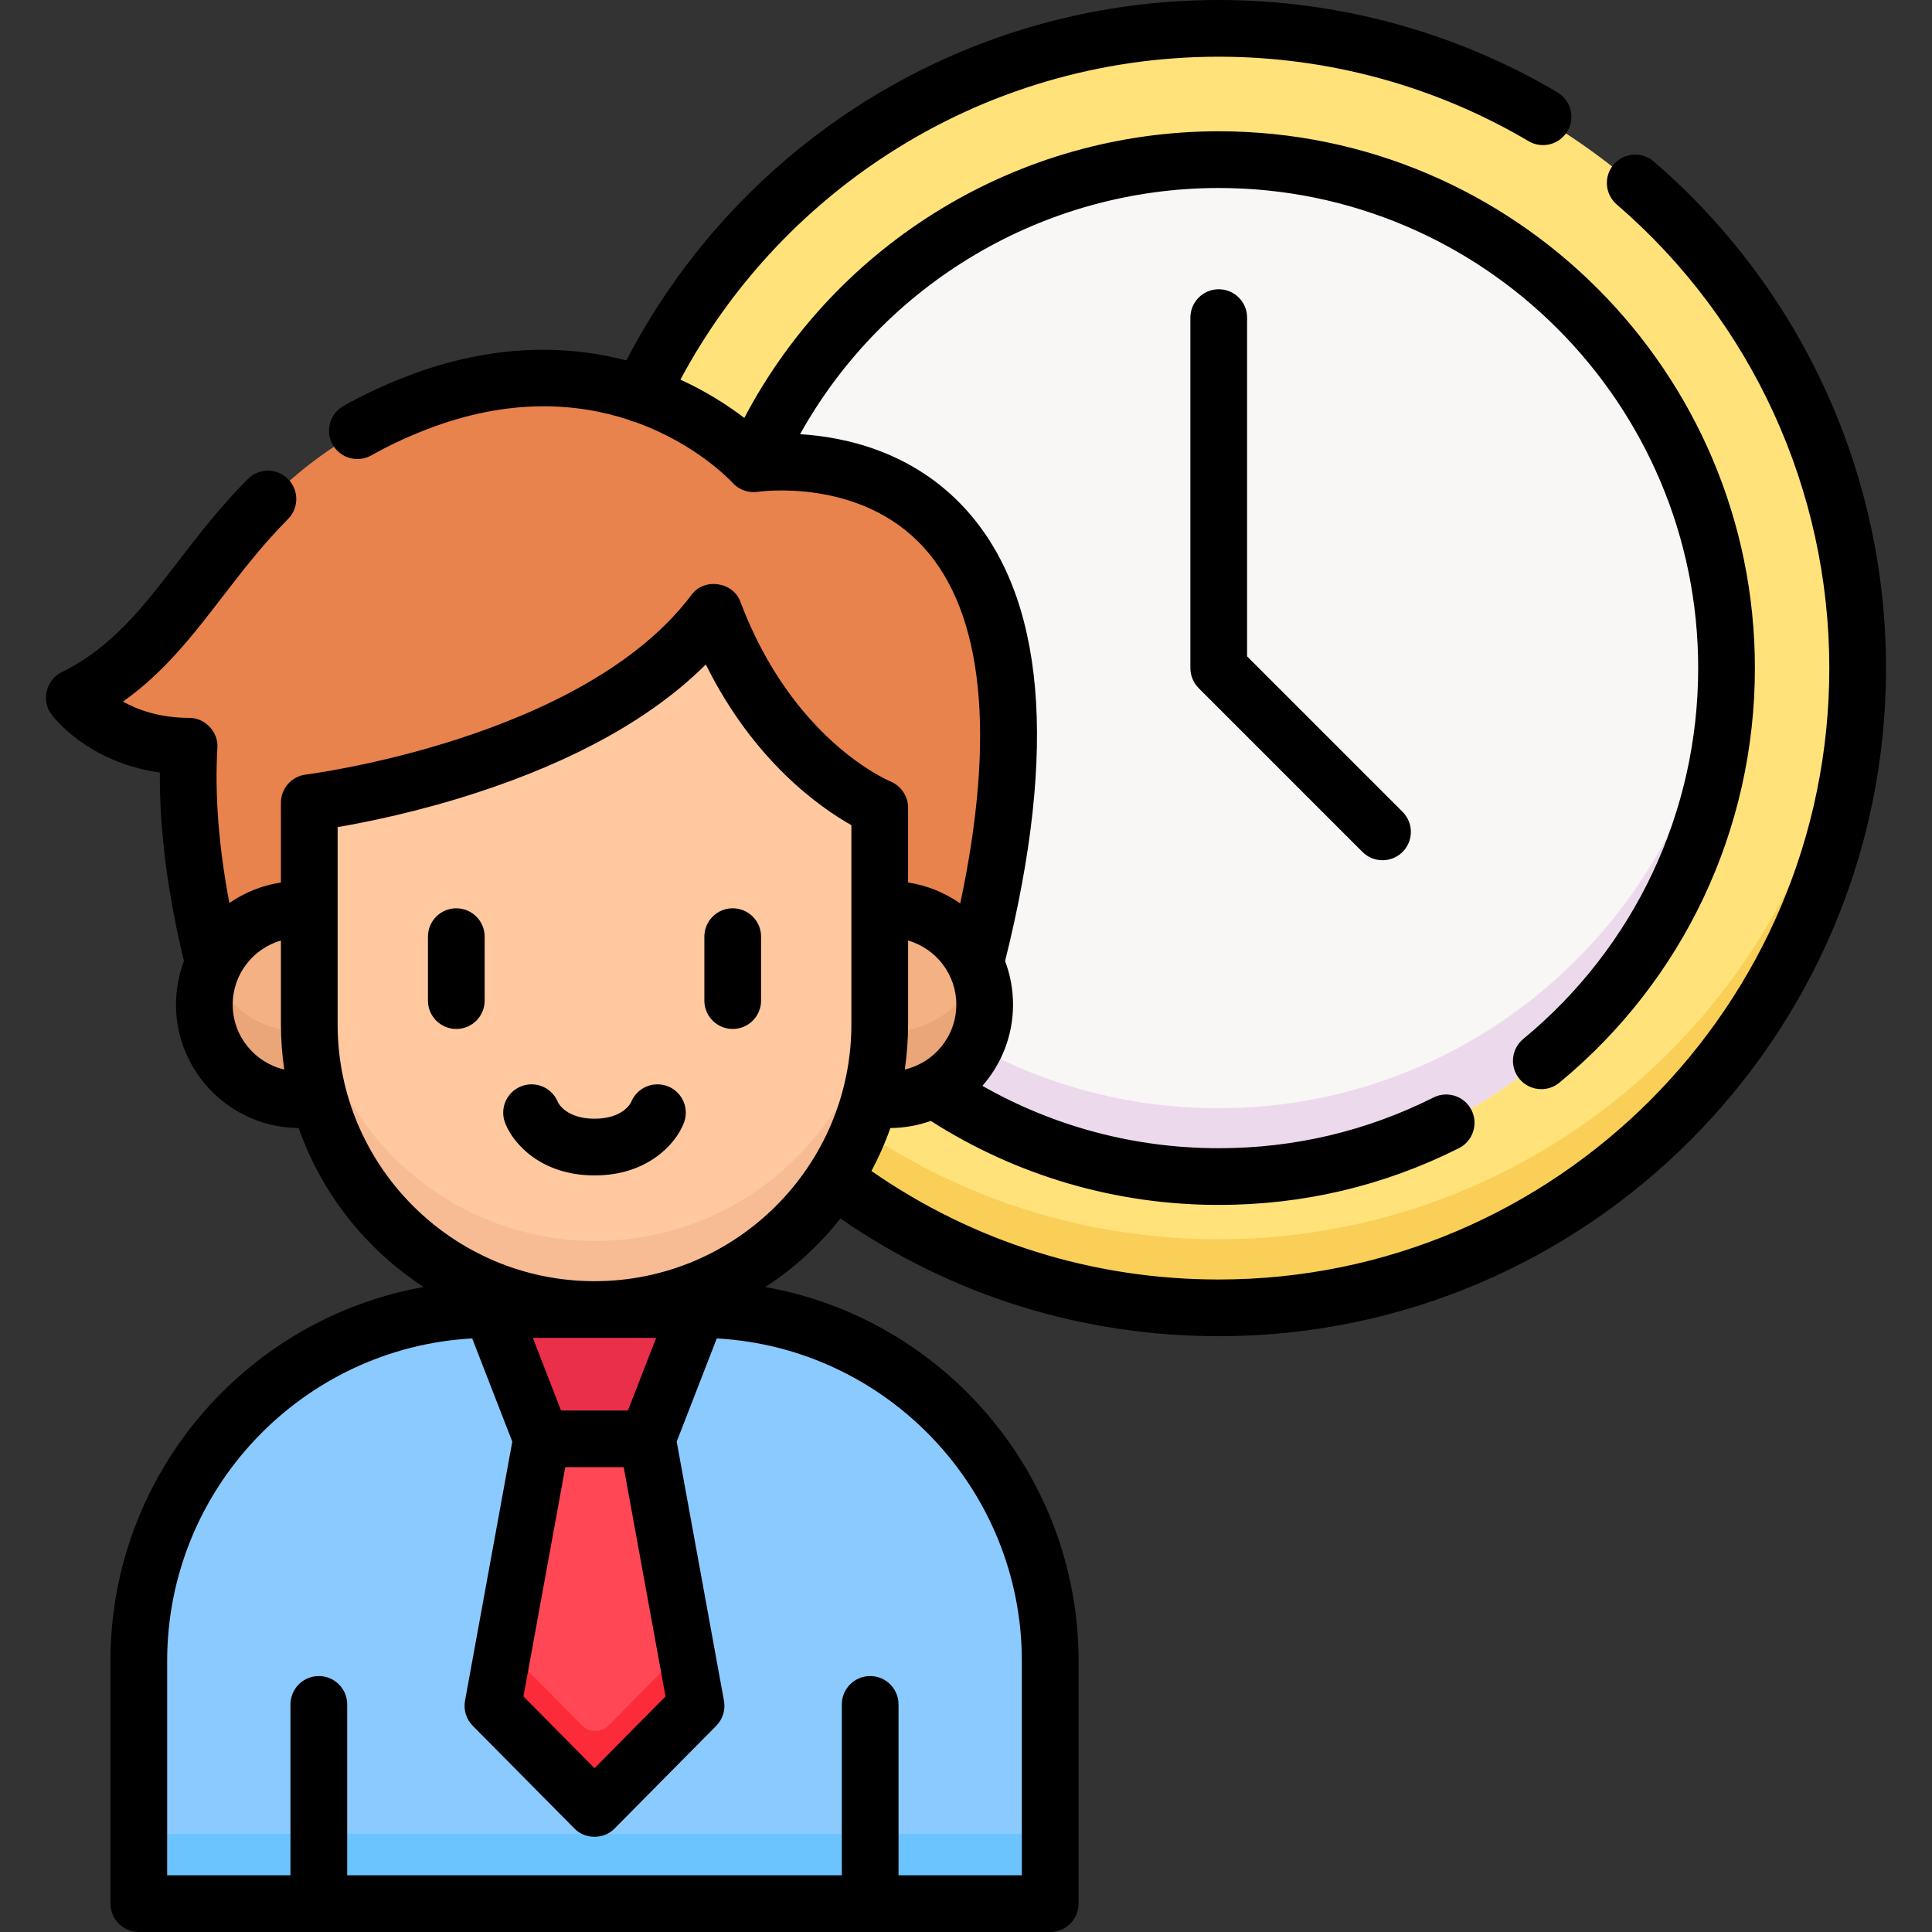
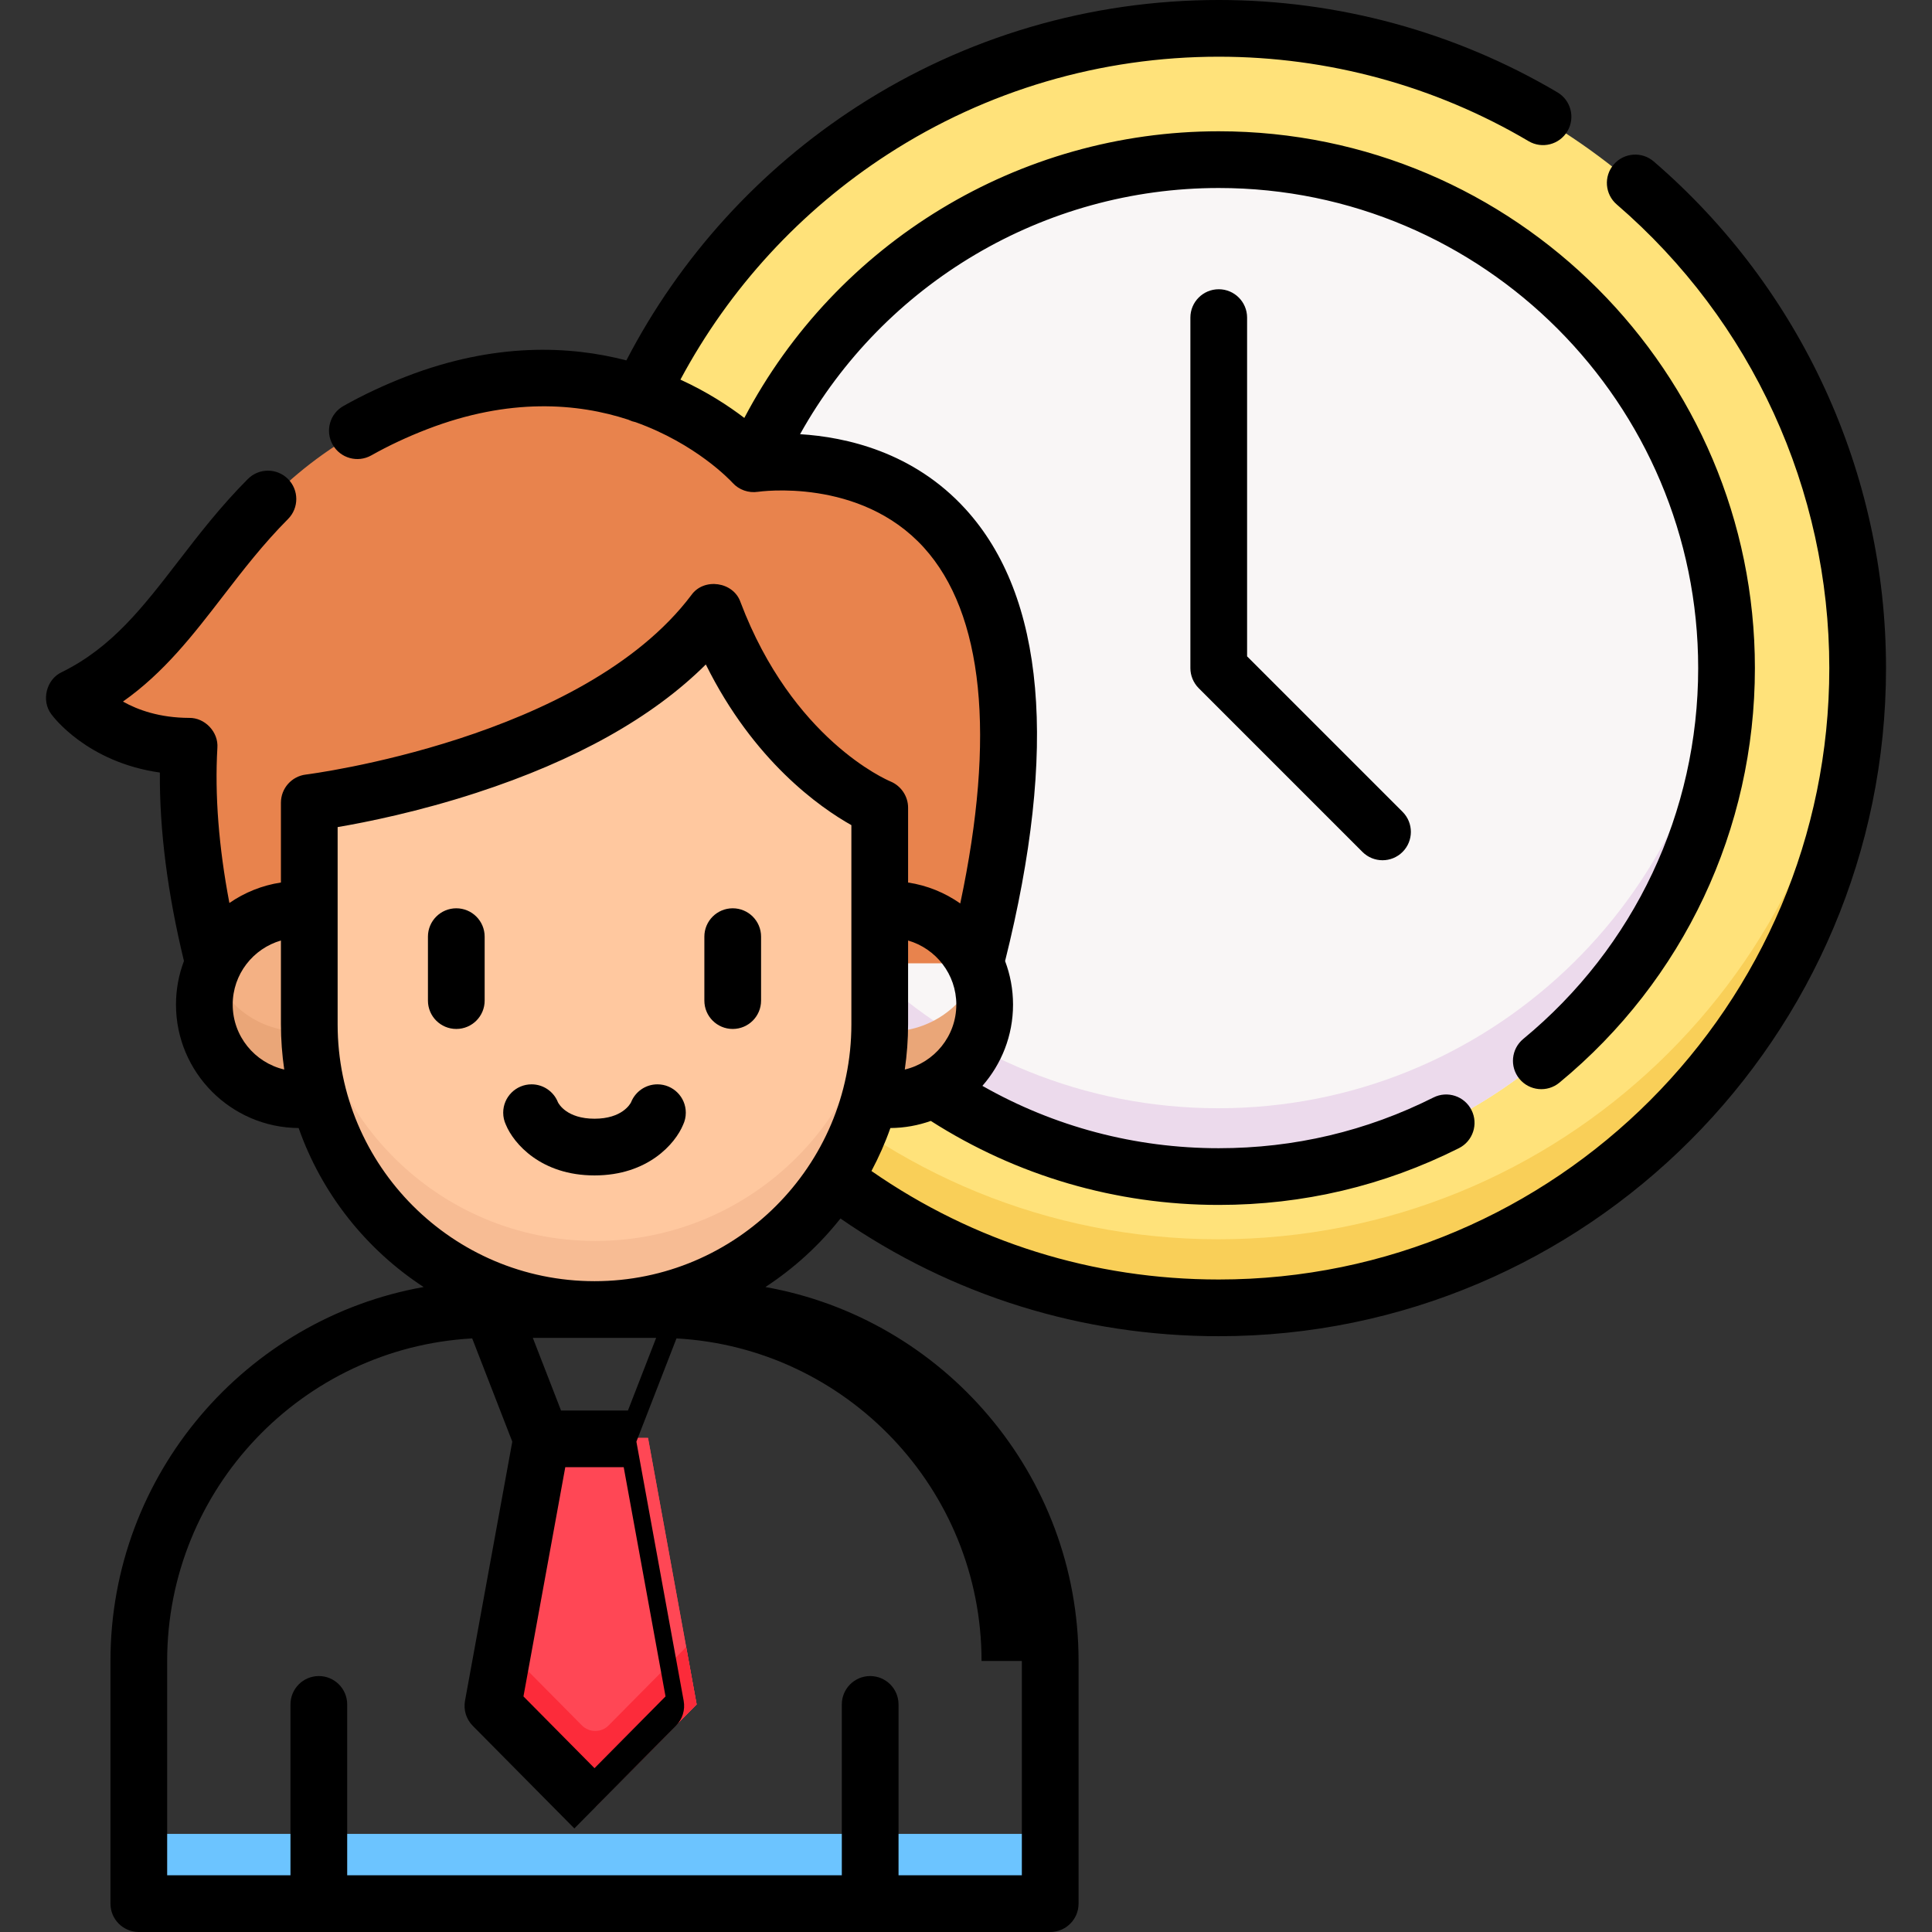
<svg xmlns="http://www.w3.org/2000/svg" id="Layer_1" enable-background="new 0 0 512 512" height="512" viewBox="0 0 512 512" width="512">
  <rect x="0" y="0" width="512" height="512" fill="#333333" stroke="none" />
  <g>
    <g>
      <ellipse cx="322.855" cy="177.21" fill="#ffe27a" rx="168.988" ry="169.21" />
      <path d="m322.854 328.42c-90.314 0-164.077-70.942-168.749-160.21-.156 2.98-.238 5.981-.238 9 0 93.452 75.658 169.21 168.988 169.21s168.988-75.758 168.988-169.21c0-3.019-.082-6.02-.238-9-4.673 89.268-78.436 160.21-168.751 160.21z" fill="#f9cf58" />
      <ellipse cx="322.855" cy="177.21" fill="#f9f6f6" rx="134.308" ry="134.485" />
      <path d="m322.854 293.695c-71.155 0-129.376-55.409-134.002-125.485-.196 2.975-.306 5.975-.306 9 0 74.274 60.132 134.485 134.308 134.485 74.177 0 134.308-60.211 134.308-134.485 0-3.025-.11-6.025-.306-9-4.625 70.076-62.846 125.485-134.002 125.485z" fill="#ecdaec" />
-       <path d="m278.278 504h-241.057v-64.187c0-51.335 41.615-92.95 92.95-92.95h55.156c51.335 0 92.95 41.615 92.95 92.95v64.187z" fill="#8bcaff" />
      <path d="m37.221 486h241.057v18h-241.057z" fill="#6cc4ff" />
-       <path d="m171.731 381.066h-27.967l-13.283-34.203h54.533z" fill="#ea2f4a" />
      <g fill="#ff4755">
-         <path d="m143.764 381.066h27.967l12.885 70.623-26.866 27.142-26.871-27.142z" />
        <path d="m143.764 381.066h27.967l12.885 70.623-26.866 27.142-26.871-27.142z" />
        <path d="m143.764 381.066h27.967l12.885 70.623-26.866 27.142-26.871-27.142z" />
      </g>
      <path d="m154.196 457.241-20.545-20.752-2.773 15.199 26.871 27.142 26.866-27.142-2.773-15.199-20.54 20.751c-1.956 1.978-5.149 1.978-7.106.001z" fill="#fc2b3a" />
      <path d="m258.464 255.298c37.937-147.658-58.635-132.127-58.635-132.127s-33.869-37.438-89.071-16.132c-53.271 20.561-56.205 61.037-90.601 77.969 0 0 9.293 12.805 30.357 12.872-.956 16.581 1.031 35.665 6.521 57.417h201.429z" fill="#e8834d" />
      <path d="m189.35 162.419c-31.029 41.187-107.04 50.395-107.04 50.395v58.609c0 41.665 33.776 75.44 75.441 75.44s75.44-33.776 75.44-75.44v-57.293c-.001 0-28.66-11.592-43.841-51.711z" fill="#ffc89f" />
      <path d="m157.75 328.863c-41.665 0-75.441-33.776-75.441-75.44v18c0 41.665 33.776 75.44 75.441 75.44s75.44-33.776 75.44-75.44v-18c0 41.664-33.776 75.44-75.44 75.44z" fill="#f7bc94" />
      <path d="m82.309 271.422v-30.235c-.855-.088-1.723-.133-2.601-.133-13.893 0-25.155 11.262-25.155 25.155s11.262 25.155 25.155 25.155c1.757 0 3.473-.182 5.128-.525-1.645-6.196-2.527-12.703-2.527-19.417z" fill="#f4b184" />
-       <path d="m235.791 241.053c-.878 0-1.746.046-2.601.133v30.235c0 6.714-.882 13.221-2.527 19.416 1.656.343 3.371.525 5.129.525 13.893 0 25.155-11.262 25.155-25.155-.001-13.891-11.263-25.154-25.156-25.154z" fill="#f4b184" />
      <g fill="#eaa678">
        <path d="m79.708 273.363c-10.72 0-19.868-6.709-23.49-16.155-1.072 2.795-1.665 5.827-1.665 9 0 13.893 11.262 25.155 25.155 25.155 1.758 0 3.473-.182 5.128-.525-1.498-5.639-2.354-11.537-2.498-17.613-.864.091-1.742.138-2.63.138z" />
        <path d="m235.791 273.363c-.889 0-1.766-.047-2.631-.137-.143 6.075-1 11.974-2.498 17.613 1.656.343 3.371.525 5.129.525 13.893 0 25.155-11.262 25.155-25.155 0-3.173-.593-6.205-1.665-9-3.621 9.445-12.769 16.154-23.49 16.154z" />
      </g>
    </g>
    <g>
      <path d="m174.232 287.361c-3.177 0-5.895 1.971-6.995 4.758-.221.445-2.377 4.351-9.686 4.351s-9.465-3.906-9.686-4.351c-1.099-2.786-3.818-4.758-6.995-4.758-4.15 0-7.515 3.364-7.515 7.515 0 1.139.254 2.217.707 3.184 2.056 4.992 9.315 13.439 23.488 13.439s21.432-8.448 23.488-13.439c.453-.967.707-2.045.707-3.184.001-4.151-3.363-7.515-7.513-7.515z" />
      <path d="m120.924 240.707c-4.151 0-7.515 3.365-7.515 7.515v16.946c0 4.15 3.364 7.515 7.515 7.515s7.515-3.365 7.515-7.515v-16.946c0-4.151-3.364-7.515-7.515-7.515z" />
      <path d="m194.178 240.707c-4.151 0-7.515 3.365-7.515 7.515v16.946c0 4.15 3.364 7.515 7.515 7.515s7.515-3.365 7.515-7.515v-16.946c0-4.151-3.364-7.515-7.515-7.515z" />
      <path d="m322.979 76.654c-4.151 0-7.515 3.365-7.515 7.515v92.882c-.003 1.974.806 3.923 2.201 5.319l43.402 43.402c2.936 2.935 7.692 2.935 10.628 0 2.934-2.934 2.934-7.693 0-10.627l-41.202-41.201v-89.775c0-4.15-3.364-7.515-7.514-7.515z" />
-       <path d="m438.26 42.792c-3.144-2.706-7.889-2.356-10.598.788s-2.356 7.889.788 10.598c35.8 30.843 56.334 75.631 56.334 122.877 0 89.342-72.585 162.026-161.804 162.026-33.257 0-64.935-9.919-92.035-28.751 1.94-3.647 3.63-7.446 5.016-11.389 3.754-.025 7.356-.692 10.712-1.884 22.8 14.567 49.085 22.261 76.306 22.261 22.373 0 43.787-5.06 63.648-15.039 3.708-1.863 5.204-6.38 3.341-10.089s-6.382-5.206-10.088-3.341c-17.749 8.918-36.892 13.439-56.9 13.439-22.146 0-43.597-5.692-62.635-16.524 5.05-5.759 8.121-13.294 8.121-21.537 0-4.06-.749-7.947-2.107-11.537 14.092-56.386 10.569-96.692-10.505-119.801-13.805-15.138-31.717-19.085-43.827-19.825 22.294-39.988 64.618-65.243 110.954-65.243 70.06 0 127.057 57.077 127.057 127.233 0 38.168-16.895 73.988-46.354 98.276-3.202 2.64-3.658 7.376-1.018 10.578 2.652 3.216 7.396 3.646 10.579 1.018 32.934-27.154 51.822-67.201 51.822-109.872 0-78.444-63.74-142.263-142.086-142.263-52.977 0-101.276 29.504-125.729 75.964-4.146-3.168-9.837-6.902-16.933-10.151 12.965-24.224 31.852-44.791 55.041-59.782 26.103-16.875 56.402-25.794 87.62-25.794 28.941 0 57.337 7.74 82.113 22.384 3.573 2.112 8.18.928 10.294-2.646 2.112-3.573.927-8.181-2.646-10.293-27.094-16.01-58.132-24.473-89.762-24.473-34.119 0-67.24 9.752-95.78 28.202-25.969 16.788-47.02 39.968-61.204 67.306-14.936-3.88-34.817-4.808-58.233 4.229-5.913 2.282-11.547 4.925-16.747 7.856-3.615 2.038-4.894 6.621-2.856 10.236 2.037 3.616 6.62 4.893 10.236 2.857 4.57-2.576 9.541-4.907 14.778-6.928 21.838-8.428 39.903-6.937 53.392-2.518.043.022.083.047.127.068.564.267 1.145.452 1.73.57 15.979 5.724 25.05 15.346 25.719 16.074 1.695 1.873 4.242 2.764 6.741 2.382.268-.041 27.026-3.91 43.967 14.794 15.794 17.438 19.062 49.879 9.629 94.298-4.038-2.831-8.738-4.779-13.822-5.547v-19.831c0-3.032-1.861-5.783-4.66-6.951-1.056-.44-26.013-11.207-39.753-47.522-1.86-5.43-9.727-6.551-13.03-1.863-28.773 38.192-101.425 47.467-102.152 47.555-3.773.457-6.611 3.66-6.611 7.46v21.15c-5.015.758-9.656 2.661-13.658 5.429-2.827-14.866-3.901-28.648-3.183-41.108.33-4.178-3.288-8.023-7.479-7.947-7.807-.025-13.582-2.094-17.545-4.326 10.909-7.692 18.562-17.62 26.564-28.002 5.228-6.783 10.634-13.796 17.182-20.371 2.929-2.941 2.919-7.699-.021-10.627-2.941-2.929-7.699-2.92-10.628.022-7.22 7.25-12.922 14.648-18.435 21.801-9.451 12.261-17.613 22.85-30.875 29.379-4.106 1.9-5.507 7.559-2.763 11.156.42.578 9.448 12.711 28.759 15.452-.11 15.258 2.033 32.012 6.384 49.94-1.362 3.595-2.113 7.487-2.113 11.553 0 17.969 14.562 32.597 32.504 32.713 6.127 17.425 17.902 32.202 33.123 42.136-47.108 8.369-82.992 49.62-82.992 99.095v64.313c0 4.15 3.364 7.515 7.515 7.515h241.528c4.151 0 7.515-3.365 7.515-7.515v-64.313c0-49.475-35.884-90.725-82.992-99.095 7.574-4.944 14.293-11.088 19.89-18.159 29.547 20.431 64.044 31.193 100.251 31.193 97.507 0 176.834-79.427 176.834-177.056-.003-51.625-22.438-100.561-61.555-134.263zm-197.606 228.661v-22.206c7.371 2.135 12.781 8.932 12.781 16.982 0 8.365-5.842 15.375-13.657 17.208.568-3.916.876-7.914.876-11.984zm-178.987-5.225c0-8.05 5.41-14.848 12.782-16.982v22.206c0 4.07.308 8.069.876 11.984-7.816-1.832-13.658-8.843-13.658-17.208zm209.134 173.945v56.798h-32.679v-45.284c0-4.15-3.364-7.515-7.515-7.515s-7.515 3.365-7.515 7.515v45.284h-131.082v-45.284c0-4.15-3.364-7.515-7.515-7.515s-7.515 3.365-7.515 7.515v45.284h-32.678v-56.798c0-45.605 35.844-82.988 80.838-85.477l10.624 27.356-12.529 68.671c-.44 2.414.326 4.892 2.052 6.635l26.924 27.196c2.803 2.947 7.88 2.946 10.681 0l26.919-27.196c1.727-1.744 2.492-4.221 2.052-6.635l-12.53-68.671 10.624-27.356c44.997 2.485 80.844 39.87 80.844 85.477zm-120.995-51.348h15.485l11.083 60.743-18.823 19.018-18.828-19.018zm-8.598-34.27h32.68l-7.472 19.241h-17.735zm16.343-15.029c-37.536 0-68.073-30.538-68.073-68.073v-52.265c7.702-1.312 21.337-4.058 36.778-9.085 26.308-8.566 46.694-19.979 60.797-34.012 12.685 25.604 30.249 37.898 38.572 42.58v52.782c-.001 37.535-30.538 68.073-68.074 68.073z" />
+       <path d="m438.26 42.792c-3.144-2.706-7.889-2.356-10.598.788s-2.356 7.889.788 10.598c35.8 30.843 56.334 75.631 56.334 122.877 0 89.342-72.585 162.026-161.804 162.026-33.257 0-64.935-9.919-92.035-28.751 1.94-3.647 3.63-7.446 5.016-11.389 3.754-.025 7.356-.692 10.712-1.884 22.8 14.567 49.085 22.261 76.306 22.261 22.373 0 43.787-5.06 63.648-15.039 3.708-1.863 5.204-6.38 3.341-10.089s-6.382-5.206-10.088-3.341c-17.749 8.918-36.892 13.439-56.9 13.439-22.146 0-43.597-5.692-62.635-16.524 5.05-5.759 8.121-13.294 8.121-21.537 0-4.06-.749-7.947-2.107-11.537 14.092-56.386 10.569-96.692-10.505-119.801-13.805-15.138-31.717-19.085-43.827-19.825 22.294-39.988 64.618-65.243 110.954-65.243 70.06 0 127.057 57.077 127.057 127.233 0 38.168-16.895 73.988-46.354 98.276-3.202 2.64-3.658 7.376-1.018 10.578 2.652 3.216 7.396 3.646 10.579 1.018 32.934-27.154 51.822-67.201 51.822-109.872 0-78.444-63.74-142.263-142.086-142.263-52.977 0-101.276 29.504-125.729 75.964-4.146-3.168-9.837-6.902-16.933-10.151 12.965-24.224 31.852-44.791 55.041-59.782 26.103-16.875 56.402-25.794 87.62-25.794 28.941 0 57.337 7.74 82.113 22.384 3.573 2.112 8.18.928 10.294-2.646 2.112-3.573.927-8.181-2.646-10.293-27.094-16.01-58.132-24.473-89.762-24.473-34.119 0-67.24 9.752-95.78 28.202-25.969 16.788-47.02 39.968-61.204 67.306-14.936-3.88-34.817-4.808-58.233 4.229-5.913 2.282-11.547 4.925-16.747 7.856-3.615 2.038-4.894 6.621-2.856 10.236 2.037 3.616 6.62 4.893 10.236 2.857 4.57-2.576 9.541-4.907 14.778-6.928 21.838-8.428 39.903-6.937 53.392-2.518.043.022.083.047.127.068.564.267 1.145.452 1.73.57 15.979 5.724 25.05 15.346 25.719 16.074 1.695 1.873 4.242 2.764 6.741 2.382.268-.041 27.026-3.91 43.967 14.794 15.794 17.438 19.062 49.879 9.629 94.298-4.038-2.831-8.738-4.779-13.822-5.547v-19.831c0-3.032-1.861-5.783-4.66-6.951-1.056-.44-26.013-11.207-39.753-47.522-1.86-5.43-9.727-6.551-13.03-1.863-28.773 38.192-101.425 47.467-102.152 47.555-3.773.457-6.611 3.66-6.611 7.46v21.15c-5.015.758-9.656 2.661-13.658 5.429-2.827-14.866-3.901-28.648-3.183-41.108.33-4.178-3.288-8.023-7.479-7.947-7.807-.025-13.582-2.094-17.545-4.326 10.909-7.692 18.562-17.62 26.564-28.002 5.228-6.783 10.634-13.796 17.182-20.371 2.929-2.941 2.919-7.699-.021-10.627-2.941-2.929-7.699-2.92-10.628.022-7.22 7.25-12.922 14.648-18.435 21.801-9.451 12.261-17.613 22.85-30.875 29.379-4.106 1.9-5.507 7.559-2.763 11.156.42.578 9.448 12.711 28.759 15.452-.11 15.258 2.033 32.012 6.384 49.94-1.362 3.595-2.113 7.487-2.113 11.553 0 17.969 14.562 32.597 32.504 32.713 6.127 17.425 17.902 32.202 33.123 42.136-47.108 8.369-82.992 49.62-82.992 99.095v64.313c0 4.15 3.364 7.515 7.515 7.515h241.528c4.151 0 7.515-3.365 7.515-7.515v-64.313c0-49.475-35.884-90.725-82.992-99.095 7.574-4.944 14.293-11.088 19.89-18.159 29.547 20.431 64.044 31.193 100.251 31.193 97.507 0 176.834-79.427 176.834-177.056-.003-51.625-22.438-100.561-61.555-134.263zm-197.606 228.661v-22.206c7.371 2.135 12.781 8.932 12.781 16.982 0 8.365-5.842 15.375-13.657 17.208.568-3.916.876-7.914.876-11.984zm-178.987-5.225c0-8.05 5.41-14.848 12.782-16.982v22.206c0 4.07.308 8.069.876 11.984-7.816-1.832-13.658-8.843-13.658-17.208zm209.134 173.945v56.798h-32.679v-45.284c0-4.15-3.364-7.515-7.515-7.515s-7.515 3.365-7.515 7.515v45.284h-131.082v-45.284c0-4.15-3.364-7.515-7.515-7.515s-7.515 3.365-7.515 7.515v45.284h-32.678v-56.798c0-45.605 35.844-82.988 80.838-85.477l10.624 27.356-12.529 68.671c-.44 2.414.326 4.892 2.052 6.635l26.924 27.196l26.919-27.196c1.727-1.744 2.492-4.221 2.052-6.635l-12.53-68.671 10.624-27.356c44.997 2.485 80.844 39.87 80.844 85.477zm-120.995-51.348h15.485l11.083 60.743-18.823 19.018-18.828-19.018zm-8.598-34.27h32.68l-7.472 19.241h-17.735zm16.343-15.029c-37.536 0-68.073-30.538-68.073-68.073v-52.265c7.702-1.312 21.337-4.058 36.778-9.085 26.308-8.566 46.694-19.979 60.797-34.012 12.685 25.604 30.249 37.898 38.572 42.58v52.782c-.001 37.535-30.538 68.073-68.074 68.073z" />
    </g>
  </g>
</svg>